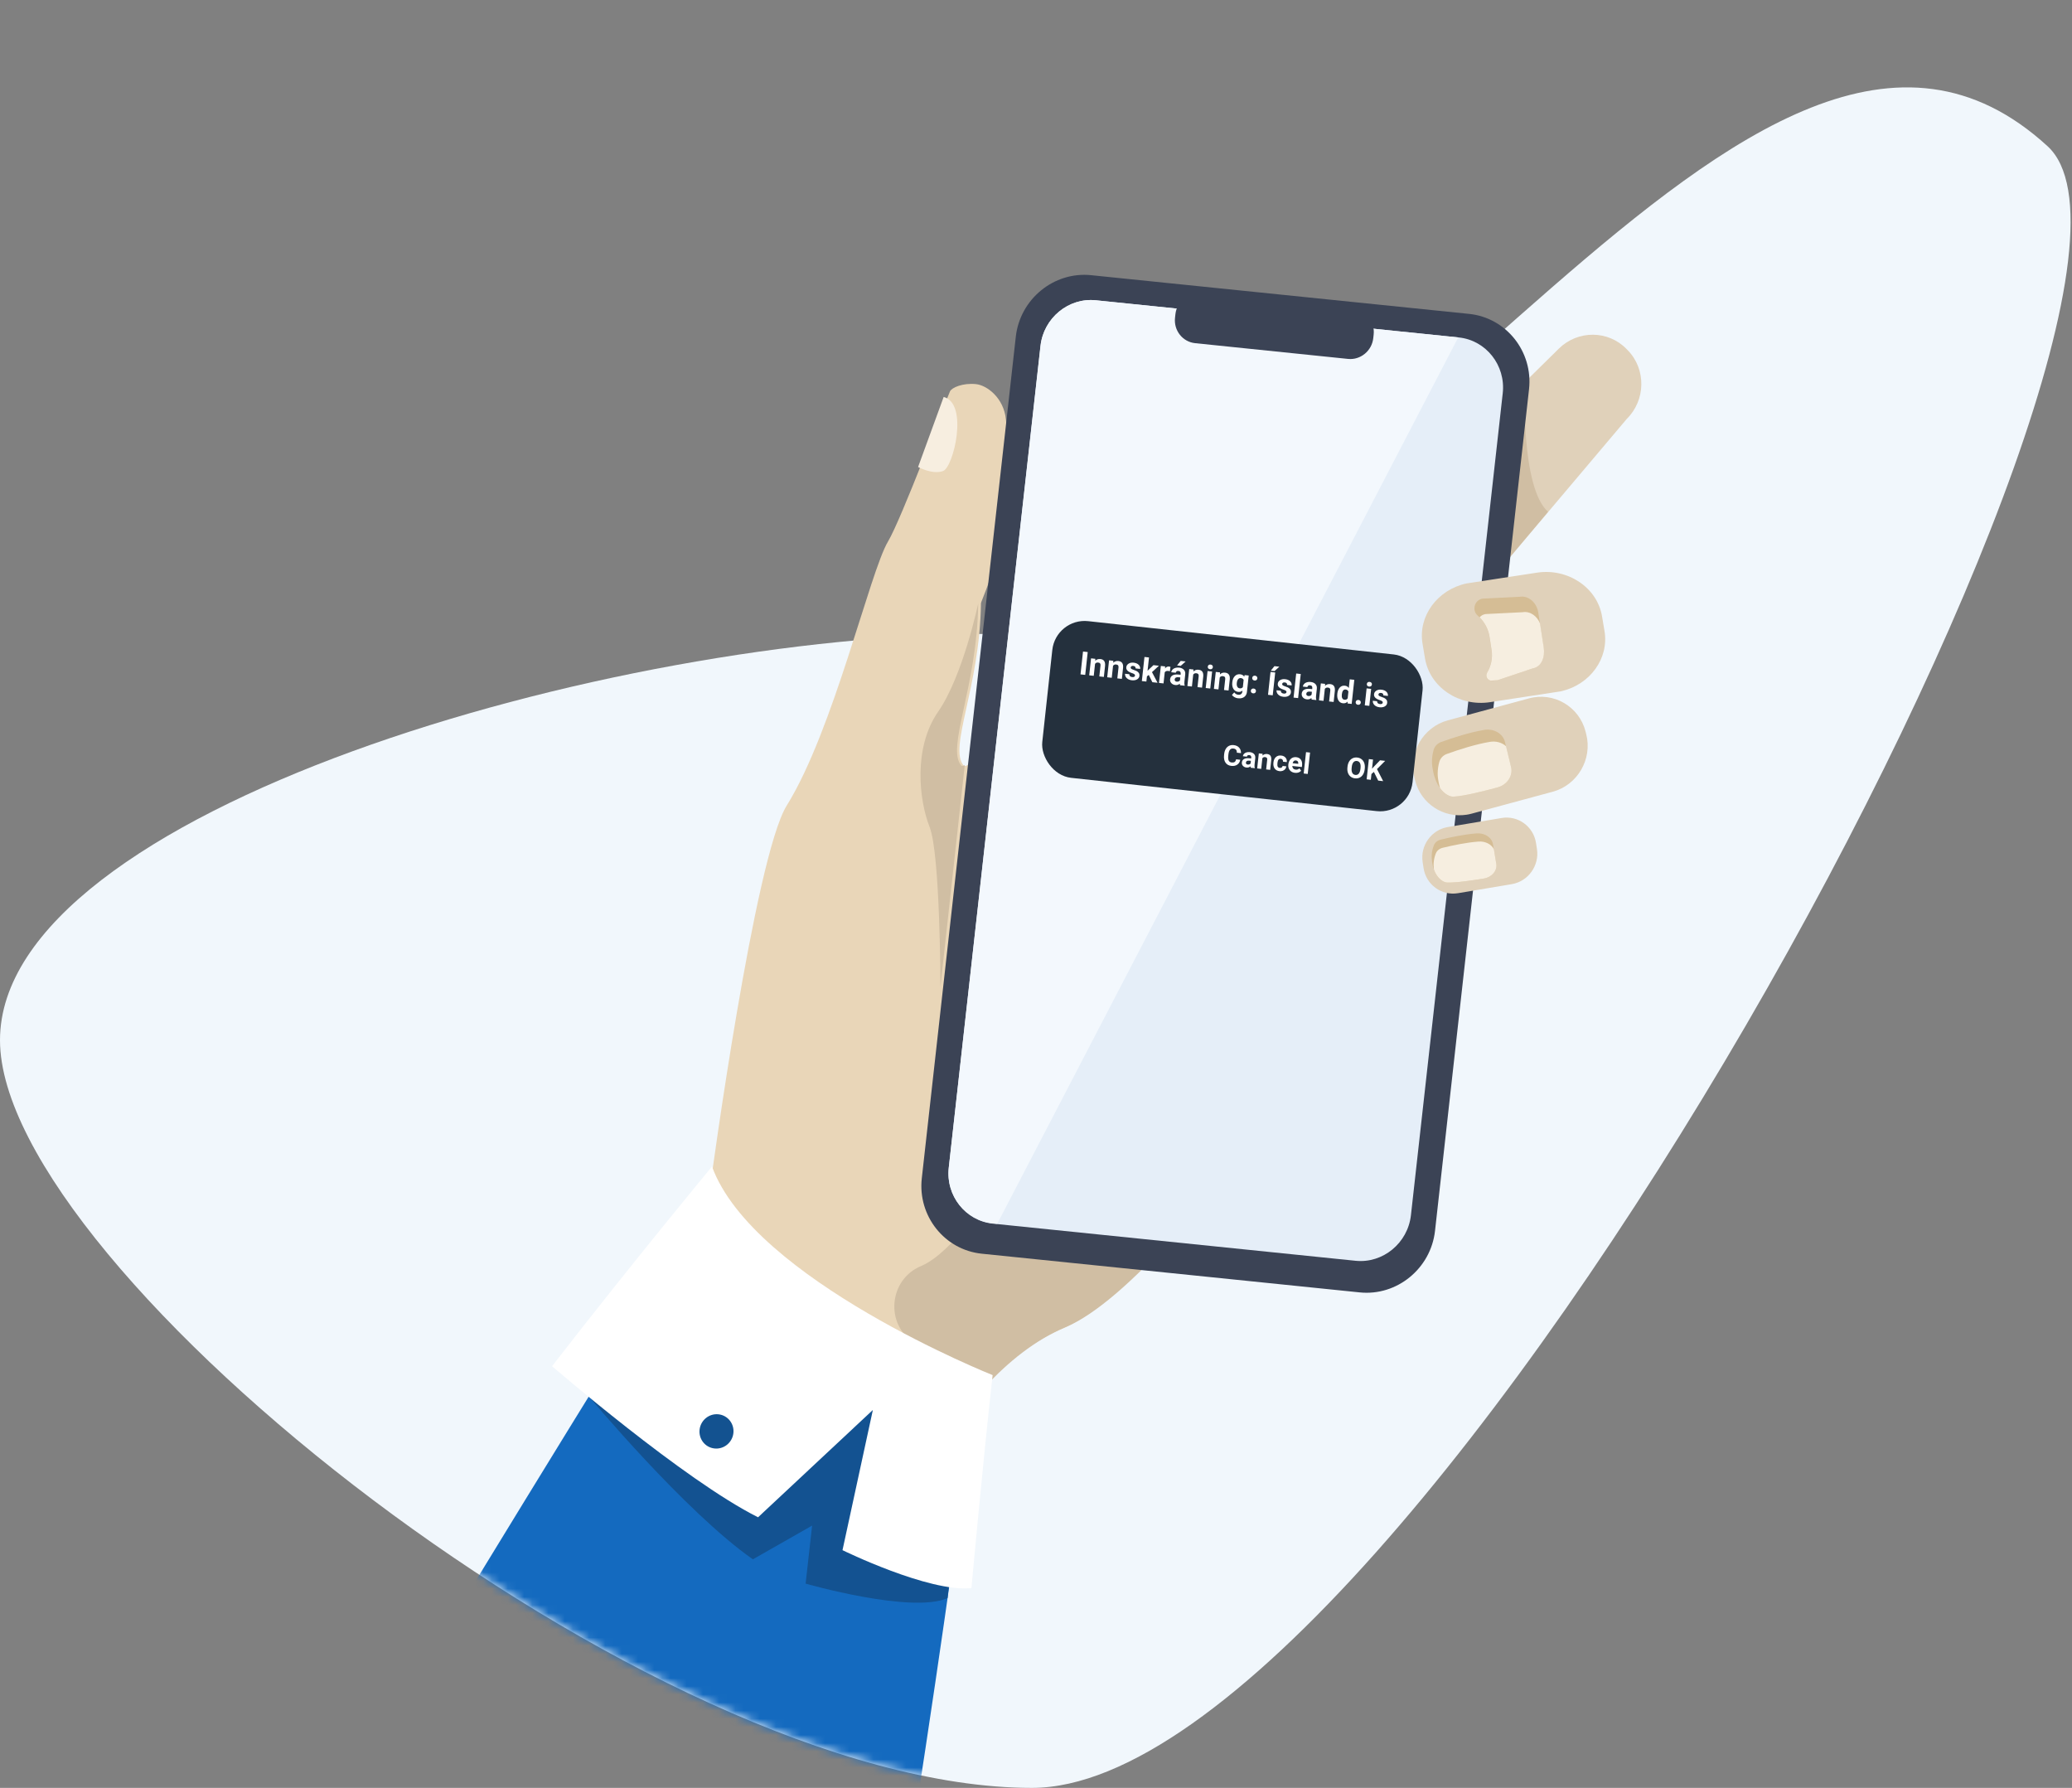
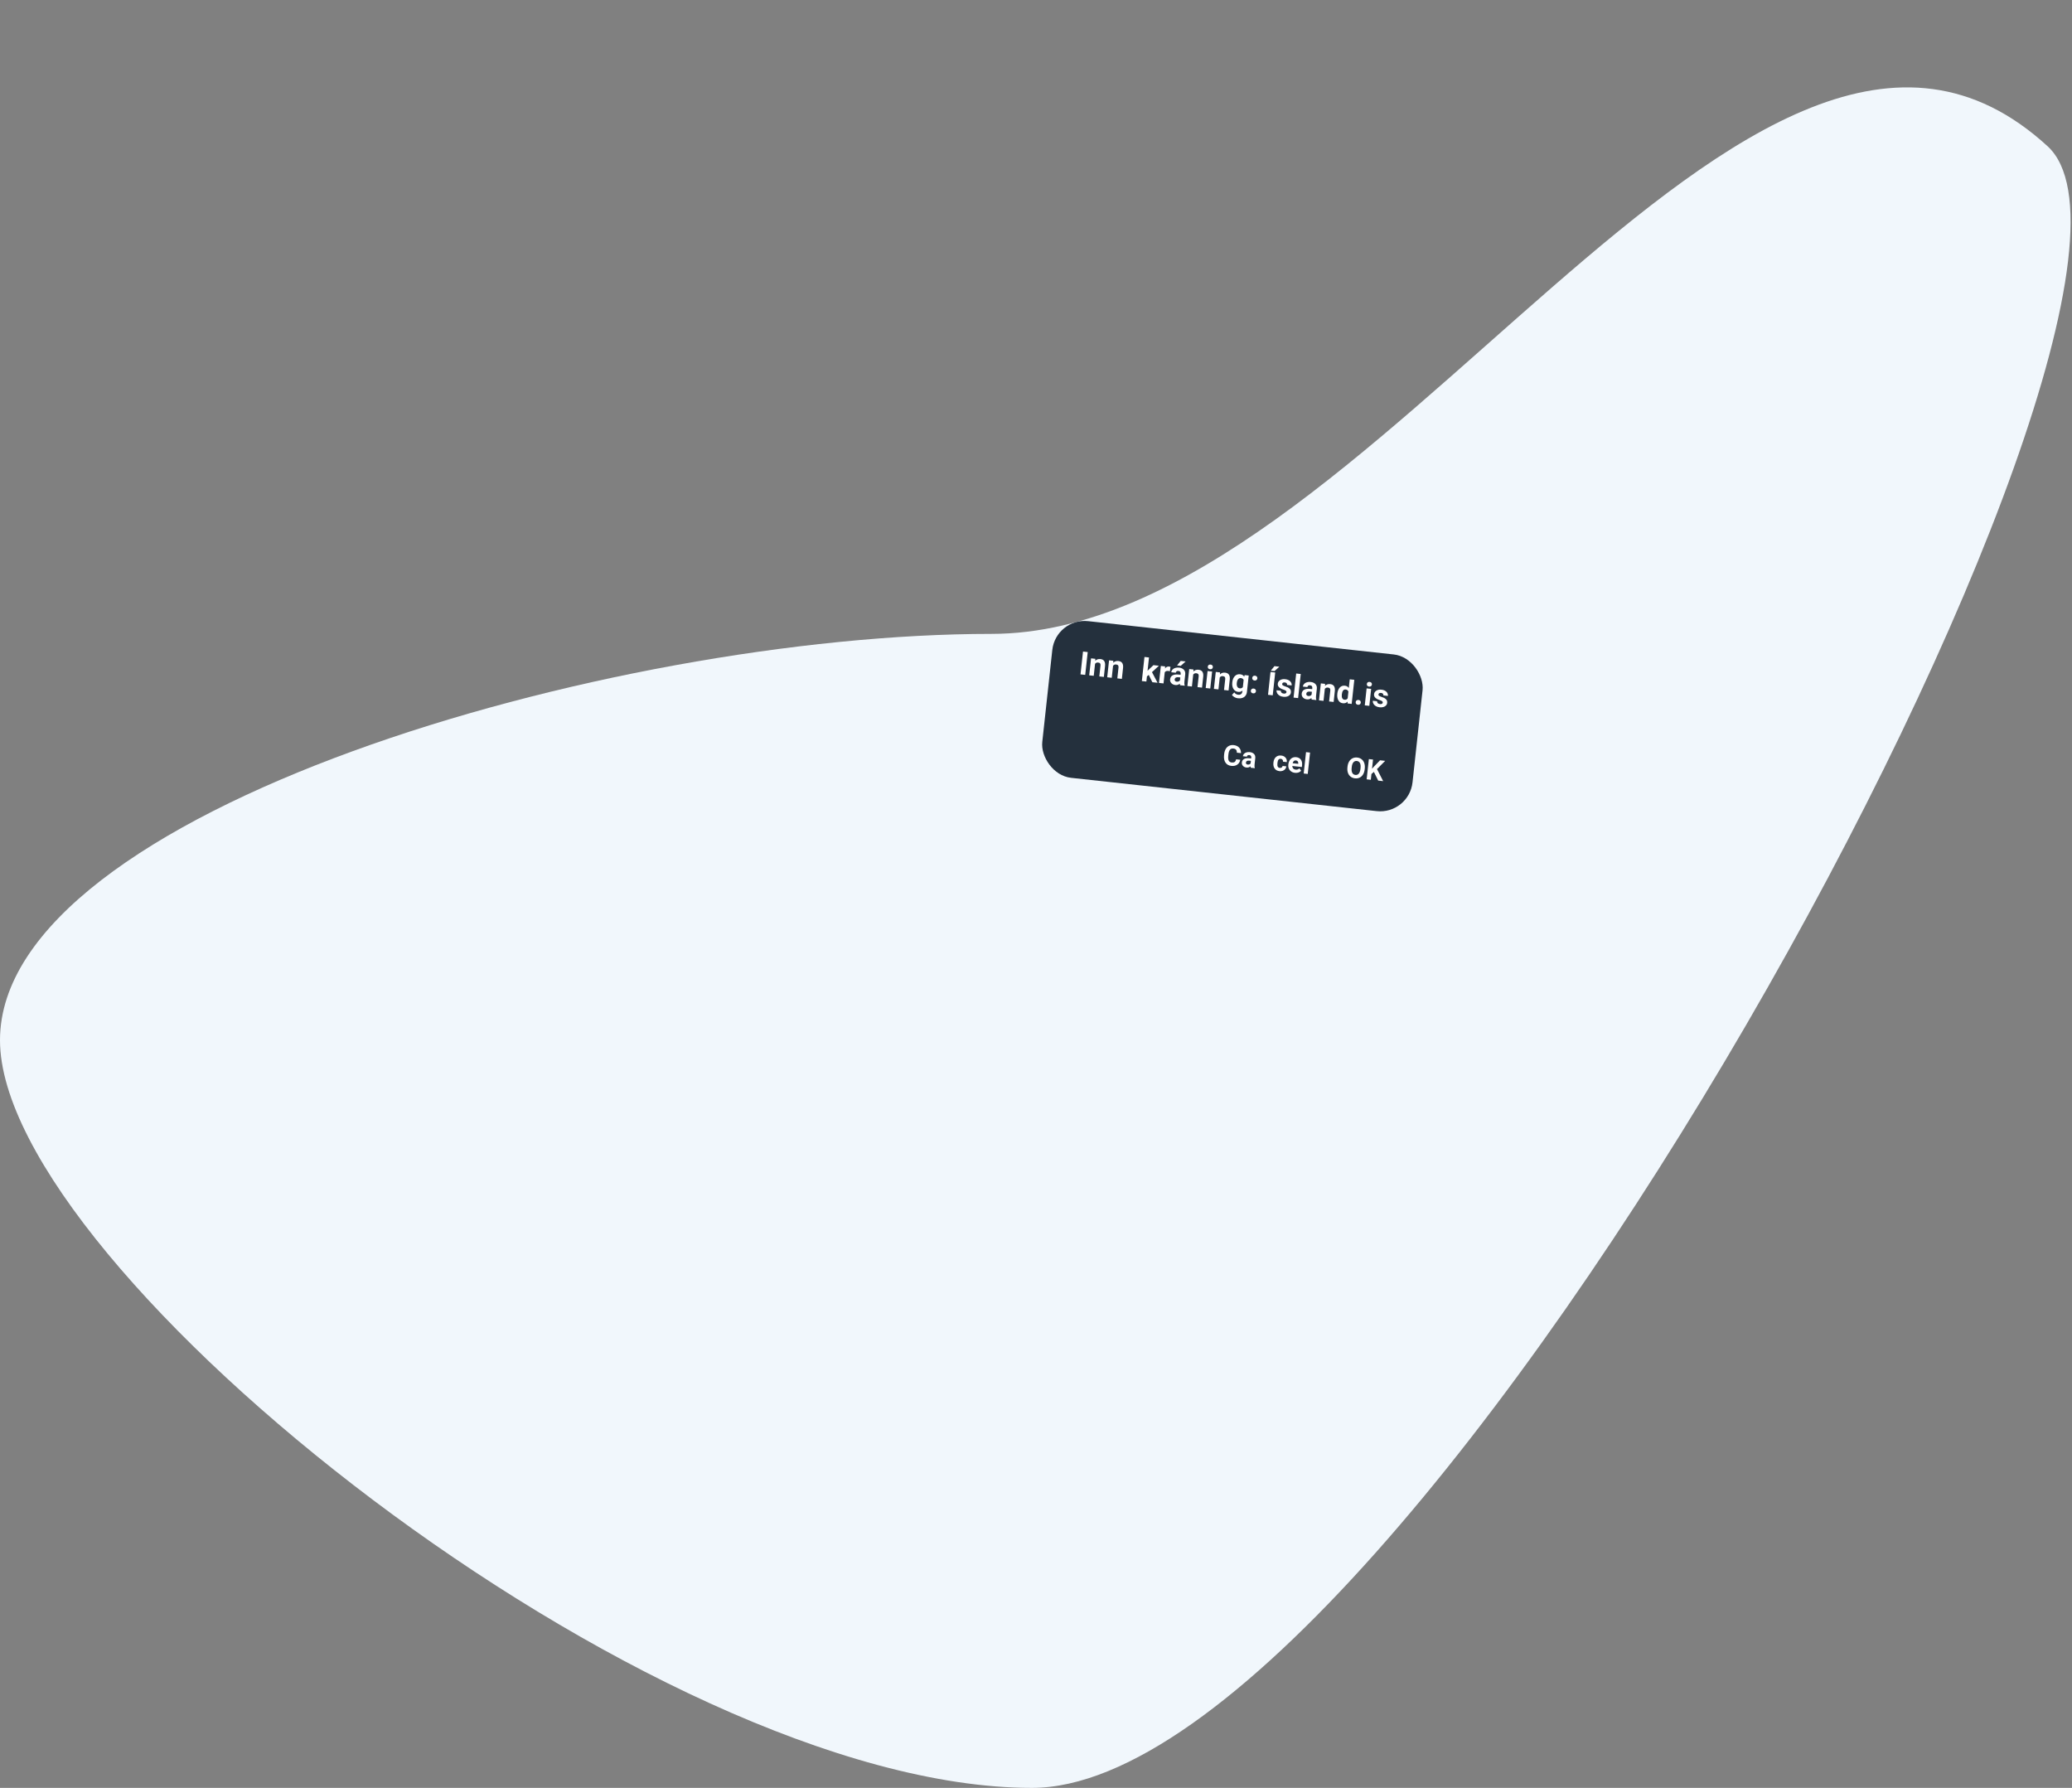
<svg xmlns="http://www.w3.org/2000/svg" width="255" height="220" viewBox="0 0 255 220" fill="none">
  <rect x="0" y="0" width="255" height="220" fill="#808080" stroke="none" />
  <path d="M252 18C272.751 37.046 173.944 220 127 220C80.056 220 0 156.167 0 128C0 99.834 75.056 78 122 78C168.944 78 215.5 -15.5 252 18Z" fill="#F1F7FC" />
  <mask id="mask0_3662_11097" style="mask-type:alpha" maskUnits="userSpaceOnUse" x="0" y="0" width="249" height="220">
-     <path d="M249 76C249 104.167 173.944 220 127 220C80.056 220 0 156.167 0 128C0 99.834 116.556 0 163.5 0C210.444 0 249 47.834 249 76Z" fill="#F8F8F8" />
-   </mask>
+     </mask>
  <g mask="url(#mask0_3662_11097)">
    <path d="M168.82 119.176C168.82 119.176 156.209 138.952 144.156 152.26C139.362 157.557 134.653 161.829 130.865 163.424C127.157 164.984 123.866 167.662 121.05 170.713C113.755 178.615 109.634 189.02 109.634 189.02L87.494 145.372C87.494 145.372 92.875 105.471 96.83 99.11C102.593 89.839 107.052 70.373 109.286 66.635C110.944 63.862 116.427 49.224 116.916 48.157C117.127 47.698 118.475 47.098 120.118 47.267C121.437 47.403 123.533 48.923 123.801 51.633C125.16 65.335 120.733 73.827 120.728 74.224C120.584 84.632 116.7 91.972 118.598 94.215C118.669 94.298 118.819 94.278 119.042 94.165C122.992 92.148 149.617 60.752 152.513 60.312C155.572 59.849 168.82 119.176 168.82 119.176Z" fill="#E9D6B8" />
    <path d="M118.753 181.277C118.753 181.277 116.347 199.473 112.553 223.925L44.884 217.009C64.084 185.242 80.672 158.55 80.672 158.55C80.672 158.55 119.069 163.678 118.753 181.277Z" fill="#146ABF" />
    <path d="M200.202 51.552L190.534 62.996L181.046 74.228C180.483 74.783 179.884 74.935 179.27 74.811C177.338 74.424 175.241 71.329 173.534 69.56L173.361 69.381C171.11 67.051 171.18 63.261 173.514 60.962L187.654 47.03L187.654 47.029L191.847 42.898C194.182 40.597 197.933 40.622 200.182 42.952L200.356 43.13C202.606 45.462 202.537 49.25 200.202 51.552Z" fill="#E0D1BA" />
    <path d="M190.517 62.975L181.093 74.18C180.533 74.733 179.938 74.885 179.328 74.76L187.656 47.047C187.649 47.206 187.118 59.97 190.517 62.975Z" fill="#D0BEA3" />
    <path d="M144.468 152.115C139.648 157.435 134.915 161.725 131.106 163.327C127.378 164.894 124.07 167.583 121.239 170.647C118.558 169.024 115.506 167.128 112.526 165.255C108.898 162.975 109.367 157.446 113.357 155.786C113.396 155.77 113.434 155.754 113.472 155.737C117.224 154.059 121.641 147.225 121.641 147.225L144.468 152.115Z" fill="#D0BEA3" />
-     <path d="M116.137 48.844L112.988 57.465C112.988 57.465 114.79 58.442 116.071 57.958C117.353 57.475 119.228 49.643 116.137 48.844Z" fill="#F7EEE0" />
    <path d="M167.347 159.031L120.824 154.268C116.248 153.8 112.927 149.624 113.445 144.991L125.014 41.435C125.532 36.8 129.699 33.393 134.276 33.861L180.798 38.624C185.374 39.092 188.694 43.267 188.176 47.902L176.607 151.457C176.09 156.091 171.922 159.5 167.347 159.031Z" fill="#3B4355" />
    <path d="M184.941 48.385L173.644 149.528C173.261 152.959 170.196 155.484 166.835 155.14L122.18 150.567C118.819 150.223 116.381 147.134 116.765 143.704L128.061 42.561C128.445 39.13 131.509 36.605 134.87 36.949L179.525 41.522C182.886 41.866 185.324 44.955 184.941 48.385Z" fill="#E5EEF8" />
    <path d="M179.463 41.52L122.726 150.591L122.174 150.534C118.816 150.19 116.381 147.103 116.764 143.673L128.05 42.559C128.433 39.129 131.494 36.605 134.852 36.949L179.463 41.52Z" fill="#F3F8FD" />
    <path d="M165.904 44.165L147.081 42.227C145.547 42.069 144.435 40.664 144.609 39.102L144.658 38.656C144.832 37.094 146.228 35.945 147.761 36.103L166.585 38.041C168.118 38.199 169.23 39.606 169.056 41.167L169.007 41.614C168.833 43.175 167.438 44.323 165.904 44.165Z" fill="#3B4355" />
    <path d="M191.099 97.421L189.806 97.77L181.11 100.122C180.906 100.177 180.701 100.221 180.498 100.251C177.655 100.694 174.885 98.906 174.158 96.045L174.071 95.709C173.292 92.643 175.146 89.46 178.191 88.636L186.299 86.444L186.887 86.285L188.18 85.935C191.225 85.112 194.353 86.946 195.132 90.012L195.219 90.348C195.998 93.414 194.144 96.597 191.099 97.421Z" fill="#E0D1BA" />
-     <path d="M184.296 96.893C182.846 97.283 180.223 97.971 178.855 98.029C178.468 98.046 177.789 97.765 177.216 96.972C176.871 96.498 176.565 95.841 176.382 94.955C176.296 94.538 176.232 94.125 176.233 93.706C176.235 93.215 176.304 92.732 176.441 92.26C176.565 91.836 176.902 91.471 177.352 91.307C177.353 91.305 177.356 91.306 177.359 91.305C178.868 90.759 180.891 90.114 182.635 89.818C183.842 89.611 184.967 90.254 185.221 91.326L185.341 91.828L185.959 94.395C186.214 95.462 185.48 96.576 184.296 96.893Z" fill="#D5BD95" />
    <path d="M184.303 96.892C182.853 97.283 180.229 97.971 178.86 98.029C178.473 98.046 177.793 97.764 177.22 96.971C177.168 96.799 177.124 96.618 177.084 96.427C176.998 96.01 176.934 95.596 176.935 95.177C176.938 94.686 177.006 94.203 177.143 93.731C177.268 93.305 177.604 92.942 178.054 92.777C178.056 92.776 178.06 92.776 178.061 92.775C179.571 92.229 181.595 91.584 183.34 91.288C184.113 91.155 184.852 91.37 185.349 91.825L185.967 94.393C186.222 95.46 185.488 96.575 184.303 96.892Z" fill="#F6EEE0" />
    <path d="M186.055 108.794L179.428 109.908C177.414 110.246 175.511 108.861 175.2 106.831L175.084 106.075C174.773 104.044 176.167 102.106 178.181 101.768L184.81 100.654C186.824 100.316 188.725 101.701 189.036 103.731L189.153 104.488C189.463 106.519 188.07 108.456 186.055 108.794Z" fill="#E0D1BA" />
    <path d="M182.608 108.106C181.392 108.303 179.195 108.648 178.069 108.595C177.66 108.576 176.884 108.145 176.473 107.009C176.371 106.734 176.294 106.419 176.247 106.06C176.204 105.732 176.18 105.41 176.21 105.089C176.245 104.711 176.333 104.345 176.478 103.991C176.607 103.673 176.909 103.417 177.288 103.323C177.291 103.322 177.293 103.322 177.294 103.321C178.568 103.009 180.271 102.655 181.723 102.549C182.726 102.475 183.604 103.049 183.743 103.892L183.843 104.494L184.141 106.302C184.279 107.139 183.602 107.945 182.608 108.106Z" fill="#D5BD95" />
    <path d="M182.613 108.105C181.396 108.302 179.198 108.647 178.072 108.594C177.662 108.576 176.886 108.144 176.475 107.007C176.437 106.703 176.418 106.4 176.446 106.097C176.481 105.72 176.569 105.351 176.714 104.999C176.843 104.681 177.145 104.424 177.523 104.33C177.527 104.329 177.529 104.329 177.53 104.327C178.805 104.015 180.509 103.661 181.961 103.556C182.792 103.495 183.537 103.878 183.849 104.49L184.147 106.299C184.285 107.137 183.607 107.944 182.613 108.105Z" fill="#F6EEE0" />
    <path d="M72.499 171.859C72.499 171.859 84.292 186.019 92.655 191.875L99.947 187.724L99.148 194.865C99.148 194.865 112.159 198.596 116.613 196.65L118.792 177.175L83.617 154.465L72.499 171.859Z" fill="#135291" />
    <path d="M87.625 143.54C87.625 143.54 77.806 155.383 67.941 168.109C67.941 168.109 84.16 182.138 93.294 186.701L107.423 173.497L103.686 190.748C103.686 190.748 114.299 195.958 119.554 195.418C119.554 195.418 120.999 179.57 122.162 169.208C122.162 169.208 92.698 157.476 87.625 143.54Z" fill="white" />
    <path d="M86.099 175.901C86.24 174.741 87.285 173.903 88.433 174.032C89.58 174.16 90.397 175.204 90.256 176.366C90.116 177.526 89.071 178.363 87.923 178.234C86.775 178.107 85.959 177.062 86.099 175.901Z" fill="#135290" />
    <path d="M192.205 85.041C192.158 85.053 192.11 85.064 192.061 85.074L183.387 86.401C179.573 86.986 175.968 84.566 175.375 81.025L175.071 79.21C174.499 75.811 176.907 72.562 180.476 71.794L183.339 71.356L189.15 70.467C192.963 69.883 196.57 72.303 197.163 75.844L197.467 77.658C198.029 81.012 195.695 84.216 192.205 85.041Z" fill="#E0D1BA" />
    <path d="M188.601 82.254L184.307 83.698C184.301 83.699 184.293 83.7 184.28 83.702C184.112 83.73 183.942 83.746 183.775 83.754C183.705 83.758 183.634 83.758 183.565 83.759C183.535 83.76 183.507 83.757 183.478 83.751C183.029 83.69 182.776 83.176 183.018 82.765C183.5 81.955 183.715 80.981 183.563 79.988L183.506 79.618C183.506 79.614 183.505 79.61 183.504 79.606L183.319 78.401C183.172 77.44 182.726 76.604 182.093 75.967C182.017 75.889 181.938 75.816 181.857 75.746C181.112 75.097 181.461 73.837 182.436 73.668C182.445 73.666 182.453 73.665 182.463 73.662L187.024 73.435C188.167 73.244 189.138 74.216 189.315 75.368L189.526 76.741L189.974 79.667C190.15 80.82 189.744 82.063 188.601 82.254Z" fill="#D5BD95" />
    <path d="M188.611 82.253L184.314 83.697C184.308 83.699 184.301 83.699 184.287 83.701C184.19 83.71 183.884 83.73 183.485 83.751C183.036 83.69 182.782 83.175 183.024 82.764C183.506 81.954 183.721 80.98 183.57 79.986L183.512 79.615C183.513 79.612 183.511 79.608 183.51 79.604L183.325 78.399C183.179 77.437 182.732 76.601 182.098 75.963C182.268 75.764 182.502 75.616 182.794 75.565C182.802 75.564 182.812 75.563 182.821 75.56L187.385 75.333C188.348 75.172 189.188 75.837 189.536 76.737L189.984 79.665C190.16 80.819 189.755 82.062 188.611 82.253Z" fill="#F6EEE0" />
    <path d="M115.74 121.398C115.74 121.398 115.718 105.081 114.406 101.763C113.095 98.444 112.385 91.999 115.45 87.585C118.516 83.168 120.388 74.253 120.388 74.253C120.246 84.637 116.432 91.959 118.295 94.197C118.365 94.279 118.513 94.259 118.732 94.146L115.74 121.398Z" fill="#D0BEA3" />
  </g>
  <rect x="129.94" y="76" width="45.836" height="19.392" rx="4" transform="rotate(6.218 129.94 76)" fill="#24303D" />
  <path d="M133.558 83.045L132.979 82.982L133.286 80.172L133.865 80.235L133.558 83.045Z" fill="white" />
  <path d="M134.801 81.068L134.792 81.311C134.962 81.141 135.172 81.069 135.423 81.096C135.644 81.12 135.802 81.203 135.896 81.345C135.99 81.487 136.024 81.687 135.998 81.946L135.851 83.295L135.293 83.234L135.439 81.899C135.452 81.78 135.435 81.692 135.39 81.634C135.344 81.574 135.262 81.538 135.142 81.525C134.985 81.507 134.86 81.562 134.767 81.687L134.606 83.159L134.049 83.099L134.276 81.01L134.801 81.068Z" fill="white" />
  <path d="M137.017 81.309L137.008 81.552C137.177 81.382 137.388 81.31 137.639 81.338C137.86 81.362 138.018 81.445 138.111 81.587C138.205 81.728 138.24 81.928 138.214 82.187L138.067 83.537L137.509 83.476L137.655 82.14C137.668 82.022 137.651 81.933 137.605 81.875C137.56 81.815 137.477 81.779 137.358 81.766C137.201 81.749 137.076 81.803 136.983 81.928L136.822 83.401L136.264 83.34L136.492 81.252L137.017 81.309Z" fill="white" />
-   <path d="M139.685 83.129C139.693 83.061 139.665 83.004 139.601 82.958C139.538 82.91 139.434 82.863 139.288 82.816C138.803 82.658 138.577 82.42 138.612 82.102C138.632 81.917 138.726 81.771 138.892 81.664C139.06 81.556 139.268 81.515 139.517 81.542C139.782 81.571 139.987 81.657 140.131 81.799C140.277 81.941 140.339 82.112 140.318 82.311L139.76 82.25C139.768 82.171 139.75 82.102 139.704 82.045C139.658 81.987 139.581 81.952 139.471 81.94C139.377 81.93 139.302 81.943 139.246 81.98C139.19 82.016 139.159 82.068 139.151 82.133C139.145 82.195 139.168 82.248 139.222 82.293C139.277 82.337 139.373 82.381 139.508 82.424C139.644 82.466 139.758 82.51 139.85 82.555C140.132 82.695 140.259 82.898 140.23 83.165C140.21 83.355 140.111 83.501 139.935 83.601C139.759 83.701 139.541 83.736 139.283 83.708C139.108 83.689 138.955 83.641 138.826 83.564C138.697 83.487 138.601 83.39 138.535 83.273C138.47 83.155 138.444 83.033 138.458 82.907L138.987 82.965C138.981 83.065 139.009 83.144 139.072 83.205C139.134 83.265 139.223 83.301 139.337 83.314C139.444 83.325 139.527 83.314 139.585 83.28C139.645 83.245 139.678 83.195 139.685 83.129Z" fill="white" />
  <path d="M141.376 83.049L141.153 83.228L141.084 83.865L140.526 83.805L140.849 80.84L141.407 80.901L141.228 82.543L141.351 82.416L141.954 81.847L142.624 81.92L141.774 82.708L142.462 84.015L141.821 83.946L141.376 83.049Z" fill="white" />
  <path d="M143.981 82.597C143.907 82.579 143.84 82.566 143.782 82.56C143.571 82.537 143.425 82.593 143.344 82.729L143.195 84.095L142.637 84.034L142.865 81.946L143.392 82.004L143.38 82.254C143.513 82.075 143.678 81.996 143.877 82.017C143.938 82.024 143.995 82.039 144.048 82.061L143.981 82.597Z" fill="white" />
  <path d="M145.233 84.317C145.213 84.264 145.201 84.2 145.198 84.124C145.046 84.26 144.862 84.316 144.646 84.292C144.442 84.27 144.278 84.192 144.156 84.059C144.035 83.926 143.984 83.77 144.004 83.59C144.028 83.368 144.128 83.207 144.305 83.107C144.482 83.007 144.726 82.972 145.036 83.005L145.293 83.033L145.306 82.913C145.317 82.817 145.3 82.737 145.256 82.674C145.214 82.61 145.139 82.573 145.032 82.561C144.938 82.551 144.862 82.565 144.803 82.605C144.745 82.644 144.712 82.703 144.703 82.781L144.146 82.72C144.159 82.6 144.208 82.492 144.294 82.397C144.38 82.302 144.494 82.233 144.637 82.19C144.78 82.146 144.936 82.133 145.106 82.151C145.363 82.179 145.56 82.266 145.697 82.413C145.834 82.558 145.891 82.748 145.865 82.982L145.766 83.887C145.746 84.085 145.757 84.238 145.8 84.346L145.797 84.379L145.233 84.317ZM144.814 83.879C144.897 83.888 144.975 83.878 145.048 83.85C145.121 83.82 145.178 83.776 145.219 83.718L145.258 83.359L145.049 83.336C144.77 83.306 144.611 83.386 144.572 83.577L144.566 83.61C144.559 83.679 144.577 83.739 144.621 83.79C144.665 83.84 144.729 83.87 144.814 83.879ZM145.307 81.326L145.915 81.392L145.315 81.932L144.862 81.882L145.307 81.326Z" fill="white" />
  <path d="M146.883 82.384L146.874 82.627C147.044 82.457 147.254 82.385 147.505 82.413C147.726 82.437 147.884 82.52 147.978 82.662C148.072 82.803 148.106 83.004 148.08 83.262L147.933 84.612L147.376 84.551L147.521 83.215C147.534 83.097 147.518 83.008 147.472 82.95C147.426 82.89 147.344 82.854 147.224 82.841C147.067 82.824 146.942 82.878 146.849 83.003L146.689 84.476L146.131 84.415L146.358 82.327L146.883 82.384Z" fill="white" />
  <path d="M148.947 84.722L148.387 84.661L148.615 82.573L149.174 82.634L148.947 84.722ZM148.641 82.029C148.65 81.945 148.685 81.879 148.746 81.831C148.809 81.783 148.888 81.765 148.985 81.775C149.08 81.785 149.153 81.821 149.204 81.881C149.254 81.941 149.275 82.013 149.266 82.097C149.257 82.182 149.22 82.248 149.156 82.296C149.094 82.344 149.016 82.362 148.922 82.352C148.828 82.342 148.755 82.307 148.703 82.246C148.652 82.186 148.631 82.114 148.641 82.029Z" fill="white" />
  <path d="M150.149 82.74L150.14 82.983C150.31 82.813 150.52 82.741 150.771 82.769C150.992 82.793 151.15 82.876 151.244 83.017C151.338 83.159 151.372 83.359 151.346 83.618L151.199 84.967L150.641 84.907L150.787 83.571C150.8 83.453 150.783 83.364 150.738 83.306C150.692 83.246 150.609 83.21 150.49 83.197C150.333 83.18 150.208 83.234 150.115 83.359L149.954 84.832L149.396 84.771L149.624 82.683L150.149 82.74Z" fill="white" />
  <path d="M151.658 83.945C151.693 83.625 151.797 83.375 151.97 83.196C152.145 83.017 152.361 82.942 152.62 82.97C152.849 82.995 153.018 83.093 153.129 83.264L153.173 83.069L153.679 83.124L153.459 85.143C153.439 85.326 153.38 85.48 153.282 85.606C153.185 85.732 153.057 85.823 152.899 85.877C152.74 85.931 152.56 85.948 152.358 85.926C152.205 85.909 152.059 85.862 151.921 85.784C151.782 85.708 151.68 85.617 151.616 85.513L151.9 85.2C152.022 85.371 152.182 85.467 152.38 85.489C152.528 85.505 152.648 85.477 152.739 85.407C152.83 85.337 152.883 85.23 152.899 85.084L152.911 84.972C152.767 85.104 152.59 85.158 152.38 85.135C152.129 85.108 151.936 84.988 151.802 84.775C151.669 84.561 151.62 84.293 151.656 83.968L151.658 83.945ZM152.211 84.046C152.191 84.236 152.213 84.388 152.277 84.505C152.341 84.62 152.439 84.684 152.572 84.699C152.742 84.718 152.87 84.667 152.958 84.548L153.053 83.669C152.993 83.534 152.879 83.457 152.713 83.439C152.579 83.424 152.468 83.468 152.379 83.569C152.291 83.67 152.235 83.829 152.211 84.046Z" fill="white" />
  <path d="M153.939 84.989C153.948 84.9 153.986 84.831 154.051 84.782C154.118 84.733 154.196 84.714 154.286 84.724C154.377 84.734 154.45 84.769 154.503 84.831C154.557 84.893 154.58 84.969 154.57 85.057C154.56 85.145 154.523 85.213 154.458 85.262C154.393 85.309 154.314 85.328 154.221 85.318C154.13 85.308 154.058 85.273 154.004 85.212C153.951 85.151 153.929 85.076 153.939 84.989ZM154.111 83.408C154.121 83.319 154.158 83.25 154.223 83.201C154.29 83.153 154.368 83.133 154.458 83.143C154.55 83.153 154.622 83.189 154.675 83.251C154.729 83.312 154.752 83.388 154.742 83.477C154.733 83.564 154.695 83.632 154.63 83.681C154.565 83.729 154.486 83.747 154.393 83.737C154.302 83.727 154.23 83.692 154.176 83.632C154.123 83.57 154.101 83.495 154.111 83.408Z" fill="white" />
  <path d="M156.634 85.559L156.055 85.496L156.361 82.686L156.94 82.749L156.634 85.559ZM156.843 81.971L157.451 82.037L156.852 82.578L156.398 82.528L156.843 81.971Z" fill="white" />
  <path d="M158.33 85.16C158.337 85.092 158.309 85.035 158.245 84.989C158.182 84.942 158.078 84.895 157.932 84.847C157.447 84.689 157.222 84.451 157.256 84.133C157.276 83.948 157.37 83.802 157.536 83.695C157.704 83.587 157.913 83.547 158.161 83.574C158.426 83.603 158.631 83.688 158.776 83.83C158.922 83.972 158.984 84.143 158.962 84.343L158.404 84.282C158.413 84.202 158.394 84.133 158.348 84.076C158.303 84.018 158.225 83.983 158.116 83.971C158.022 83.961 157.947 83.974 157.891 84.011C157.835 84.048 157.803 84.099 157.796 84.165C157.789 84.226 157.813 84.28 157.866 84.325C157.921 84.368 158.017 84.412 158.153 84.456C158.289 84.498 158.403 84.541 158.494 84.586C158.777 84.727 158.904 84.93 158.875 85.196C158.854 85.387 158.755 85.532 158.579 85.633C158.403 85.732 158.186 85.768 157.927 85.739C157.752 85.72 157.6 85.672 157.47 85.596C157.342 85.518 157.245 85.421 157.179 85.305C157.114 85.187 157.088 85.065 157.102 84.939L157.631 84.996C157.625 85.096 157.654 85.176 157.716 85.236C157.779 85.296 157.867 85.332 157.982 85.345C158.088 85.357 158.171 85.345 158.229 85.311C158.289 85.276 158.323 85.226 158.33 85.16Z" fill="white" />
  <path d="M159.759 85.9L159.199 85.839L159.522 82.874L160.082 82.935L159.759 85.9Z" fill="white" />
  <path d="M161.43 86.082C161.41 86.029 161.398 85.965 161.395 85.889C161.243 86.025 161.059 86.081 160.843 86.057C160.639 86.035 160.475 85.957 160.353 85.824C160.232 85.691 160.182 85.534 160.201 85.354C160.225 85.133 160.325 84.972 160.502 84.872C160.679 84.771 160.923 84.737 161.234 84.77L161.49 84.798L161.503 84.678C161.514 84.582 161.497 84.501 161.453 84.438C161.411 84.375 161.336 84.338 161.229 84.326C161.135 84.316 161.059 84.33 161 84.369C160.942 84.409 160.909 84.467 160.901 84.546L160.343 84.485C160.356 84.364 160.405 84.256 160.491 84.162C160.577 84.067 160.691 83.998 160.834 83.955C160.977 83.91 161.133 83.897 161.303 83.916C161.56 83.944 161.757 84.031 161.894 84.178C162.031 84.323 162.088 84.513 162.062 84.747L161.964 85.652C161.943 85.85 161.955 86.003 161.998 86.111L161.994 86.143L161.43 86.082ZM161.011 85.644C161.094 85.653 161.172 85.643 161.245 85.615C161.319 85.585 161.375 85.541 161.416 85.483L161.455 85.124L161.246 85.101C160.967 85.071 160.808 85.151 160.769 85.342L160.763 85.375C160.756 85.444 160.774 85.504 160.818 85.554C160.862 85.605 160.926 85.635 161.011 85.644Z" fill="white" />
  <path d="M163.08 84.149L163.071 84.392C163.241 84.222 163.451 84.15 163.702 84.177C163.923 84.201 164.081 84.284 164.175 84.426C164.269 84.568 164.303 84.768 164.277 85.027L164.131 86.376L163.573 86.316L163.718 84.98C163.731 84.862 163.715 84.773 163.669 84.715C163.623 84.655 163.541 84.619 163.421 84.606C163.264 84.589 163.139 84.643 163.046 84.768L162.886 86.241L162.328 86.18L162.555 84.091L163.08 84.149Z" fill="white" />
  <path d="M164.584 85.353C164.619 85.028 164.72 84.776 164.887 84.599C165.054 84.422 165.265 84.348 165.518 84.375C165.722 84.397 165.881 84.492 165.997 84.658L166.113 83.593L166.673 83.653L166.35 86.618L165.846 86.563L165.843 86.338C165.686 86.497 165.497 86.564 165.279 86.54C165.033 86.514 164.846 86.396 164.718 86.186C164.591 85.976 164.546 85.698 164.584 85.353ZM165.137 85.455C165.116 85.65 165.134 85.804 165.19 85.916C165.247 86.027 165.341 86.09 165.471 86.104C165.643 86.123 165.773 86.064 165.859 85.926L165.949 85.102C165.895 84.949 165.783 84.863 165.612 84.844C165.343 84.815 165.185 85.019 165.137 85.455Z" fill="white" />
  <path d="M166.841 86.394C166.851 86.305 166.888 86.237 166.954 86.188C167.02 86.139 167.098 86.12 167.188 86.129C167.28 86.139 167.352 86.175 167.405 86.237C167.46 86.299 167.482 86.374 167.472 86.463C167.463 86.55 167.425 86.619 167.36 86.668C167.295 86.715 167.216 86.734 167.124 86.724C167.032 86.714 166.96 86.679 166.907 86.618C166.854 86.556 166.832 86.482 166.841 86.394Z" fill="white" />
  <path d="M168.521 86.855L167.962 86.794L168.189 84.705L168.749 84.766L168.521 86.855ZM168.215 84.161C168.224 84.078 168.26 84.012 168.321 83.964C168.383 83.916 168.463 83.897 168.559 83.908C168.654 83.918 168.727 83.954 168.778 84.014C168.829 84.074 168.85 84.146 168.841 84.23C168.831 84.314 168.795 84.381 168.731 84.428C168.669 84.476 168.59 84.495 168.496 84.485C168.402 84.475 168.329 84.439 168.277 84.379C168.227 84.319 168.206 84.246 168.215 84.161Z" fill="white" />
  <path d="M170.177 86.451C170.184 86.383 170.156 86.326 170.092 86.28C170.029 86.233 169.925 86.185 169.779 86.138C169.294 85.98 169.068 85.742 169.103 85.424C169.123 85.239 169.217 85.093 169.383 84.986C169.551 84.878 169.759 84.837 170.008 84.864C170.273 84.893 170.478 84.979 170.622 85.121C170.768 85.263 170.83 85.434 170.809 85.633L170.251 85.573C170.259 85.493 170.241 85.424 170.195 85.367C170.149 85.309 170.072 85.274 169.962 85.262C169.868 85.251 169.793 85.265 169.737 85.302C169.681 85.338 169.65 85.39 169.643 85.455C169.636 85.517 169.659 85.57 169.713 85.615C169.768 85.659 169.864 85.703 169.999 85.746C170.135 85.788 170.249 85.832 170.341 85.877C170.624 86.017 170.75 86.221 170.721 86.487C170.701 86.677 170.602 86.823 170.426 86.923C170.25 87.023 170.032 87.058 169.774 87.03C169.599 87.011 169.446 86.963 169.317 86.887C169.188 86.809 169.092 86.712 169.026 86.595C168.961 86.477 168.935 86.356 168.949 86.229L169.478 86.287C169.472 86.387 169.5 86.466 169.563 86.527C169.625 86.587 169.714 86.623 169.828 86.636C169.935 86.647 170.018 86.636 170.076 86.602C170.136 86.567 170.169 86.517 170.177 86.451Z" fill="white" />
  <path d="M152.638 93.489C152.589 93.755 152.467 93.956 152.271 94.09C152.076 94.225 151.833 94.276 151.541 94.244C151.221 94.21 150.981 94.075 150.821 93.841C150.662 93.605 150.603 93.299 150.644 92.924L150.66 92.772C150.686 92.532 150.752 92.326 150.856 92.152C150.96 91.979 151.096 91.852 151.263 91.772C151.431 91.691 151.619 91.662 151.827 91.685C152.114 91.716 152.337 91.818 152.496 91.992C152.655 92.165 152.733 92.392 152.73 92.673L152.217 92.618C152.222 92.455 152.189 92.334 152.12 92.254C152.051 92.172 151.938 92.123 151.781 92.106C151.609 92.087 151.474 92.135 151.375 92.249C151.278 92.362 151.214 92.547 151.183 92.805L151.163 92.993C151.133 93.262 151.152 93.463 151.22 93.596C151.289 93.73 151.411 93.806 151.586 93.825C151.745 93.842 151.867 93.819 151.952 93.756C152.039 93.692 152.096 93.584 152.124 93.433L152.638 93.489Z" fill="white" />
  <path d="M153.925 94.47C153.907 94.423 153.897 94.365 153.894 94.298C153.759 94.419 153.596 94.468 153.405 94.448C153.223 94.428 153.078 94.359 152.97 94.241C152.863 94.123 152.818 93.984 152.835 93.824C152.856 93.628 152.945 93.485 153.102 93.396C153.259 93.307 153.475 93.277 153.751 93.306L153.978 93.331L153.99 93.225C153.999 93.139 153.984 93.068 153.945 93.012C153.908 92.956 153.841 92.923 153.747 92.912C153.663 92.903 153.596 92.916 153.543 92.951C153.492 92.986 153.463 93.038 153.455 93.107L152.961 93.053C152.972 92.946 153.016 92.851 153.092 92.767C153.168 92.683 153.27 92.621 153.396 92.583C153.523 92.544 153.662 92.532 153.812 92.549C154.04 92.574 154.215 92.651 154.336 92.781C154.458 92.91 154.508 93.078 154.485 93.285L154.398 94.088C154.38 94.264 154.39 94.4 154.428 94.495L154.425 94.524L153.925 94.47ZM153.554 94.081C153.627 94.089 153.696 94.08 153.761 94.055C153.826 94.029 153.876 93.99 153.912 93.938L153.947 93.62L153.762 93.6C153.514 93.573 153.373 93.644 153.339 93.813L153.334 93.842C153.327 93.904 153.343 93.957 153.382 94.002C153.421 94.046 153.478 94.073 153.554 94.081Z" fill="white" />
-   <path d="M155.388 92.755L155.38 92.971C155.531 92.82 155.717 92.756 155.94 92.781C156.136 92.802 156.276 92.876 156.359 93.001C156.442 93.127 156.473 93.305 156.45 93.534L156.319 94.731L155.825 94.677L155.954 93.492C155.965 93.387 155.951 93.309 155.91 93.257C155.87 93.204 155.797 93.172 155.69 93.16C155.551 93.145 155.44 93.193 155.358 93.304L155.216 94.61L154.721 94.556L154.923 92.704L155.388 92.755Z" fill="white" />
  <path d="M157.506 94.491C157.597 94.501 157.674 94.484 157.737 94.44C157.799 94.396 157.836 94.332 157.847 94.249L158.311 94.3C158.296 94.425 158.25 94.537 158.171 94.634C158.092 94.731 157.991 94.802 157.867 94.847C157.745 94.891 157.612 94.906 157.471 94.891C157.206 94.862 157.007 94.755 156.872 94.571C156.738 94.385 156.686 94.144 156.719 93.847L156.722 93.815C156.753 93.53 156.854 93.31 157.024 93.157C157.195 93.003 157.412 92.941 157.677 92.97C157.908 92.995 158.087 93.082 158.211 93.229C158.337 93.376 158.39 93.558 158.368 93.778L157.904 93.727C157.912 93.631 157.891 93.55 157.841 93.485C157.79 93.418 157.718 93.38 157.625 93.37C157.509 93.357 157.417 93.39 157.349 93.468C157.282 93.544 157.238 93.677 157.217 93.865L157.212 93.917C157.191 94.107 157.205 94.247 157.254 94.337C157.303 94.427 157.387 94.478 157.506 94.491Z" fill="white" />
  <path d="M159.372 95.098C159.101 95.068 158.889 94.961 158.736 94.775C158.584 94.59 158.523 94.359 158.553 94.082L158.558 94.034C158.579 93.848 158.633 93.686 158.72 93.548C158.808 93.408 158.922 93.306 159.062 93.242C159.203 93.177 159.358 93.153 159.527 93.171C159.78 93.199 159.971 93.301 160.098 93.476C160.227 93.652 160.275 93.886 160.243 94.18L160.221 94.381L159.042 94.253C159.045 94.376 159.082 94.478 159.154 94.56C159.227 94.641 159.325 94.689 159.448 94.703C159.639 94.723 159.795 94.67 159.918 94.544L160.131 94.843C160.045 94.94 159.936 95.011 159.803 95.056C159.67 95.101 159.527 95.115 159.372 95.098ZM159.482 93.572C159.383 93.561 159.3 93.585 159.231 93.645C159.163 93.704 159.114 93.795 159.084 93.916L159.772 93.991L159.776 93.952C159.786 93.842 159.765 93.754 159.715 93.689C159.664 93.622 159.587 93.583 159.482 93.572Z" fill="white" />
  <path d="M160.942 95.234L160.446 95.18L160.732 92.551L161.229 92.605L160.942 95.234Z" fill="white" />
  <path d="M167.95 94.667C167.923 94.913 167.856 95.123 167.749 95.298C167.643 95.474 167.503 95.603 167.33 95.686C167.158 95.769 166.968 95.799 166.759 95.776C166.552 95.753 166.373 95.684 166.222 95.567C166.071 95.45 165.961 95.295 165.892 95.101C165.823 94.907 165.801 94.69 165.826 94.45L165.839 94.327C165.866 94.081 165.934 93.871 166.042 93.694C166.151 93.517 166.292 93.387 166.463 93.305C166.636 93.222 166.827 93.192 167.034 93.215C167.242 93.238 167.421 93.308 167.571 93.426C167.722 93.543 167.831 93.7 167.899 93.896C167.967 94.092 167.988 94.312 167.962 94.556L167.95 94.667ZM167.442 94.498C167.47 94.237 167.445 94.033 167.366 93.887C167.288 93.741 167.161 93.658 166.988 93.639C166.816 93.621 166.675 93.674 166.567 93.798C166.459 93.921 166.39 94.112 166.361 94.371L166.348 94.493C166.32 94.747 166.345 94.95 166.424 95.1C166.502 95.251 166.629 95.336 166.805 95.355C166.977 95.374 167.117 95.321 167.224 95.196C167.331 95.07 167.399 94.878 167.429 94.619L167.442 94.498Z" fill="white" />
  <path d="M169.083 94.983L168.784 95.242L168.707 95.954L168.193 95.897L168.465 93.406L168.978 93.462L168.855 94.591L169.115 94.306L169.839 93.555L170.471 93.624L169.465 94.635L170.225 96.119L169.614 96.052L169.083 94.983Z" fill="white" />
</svg>